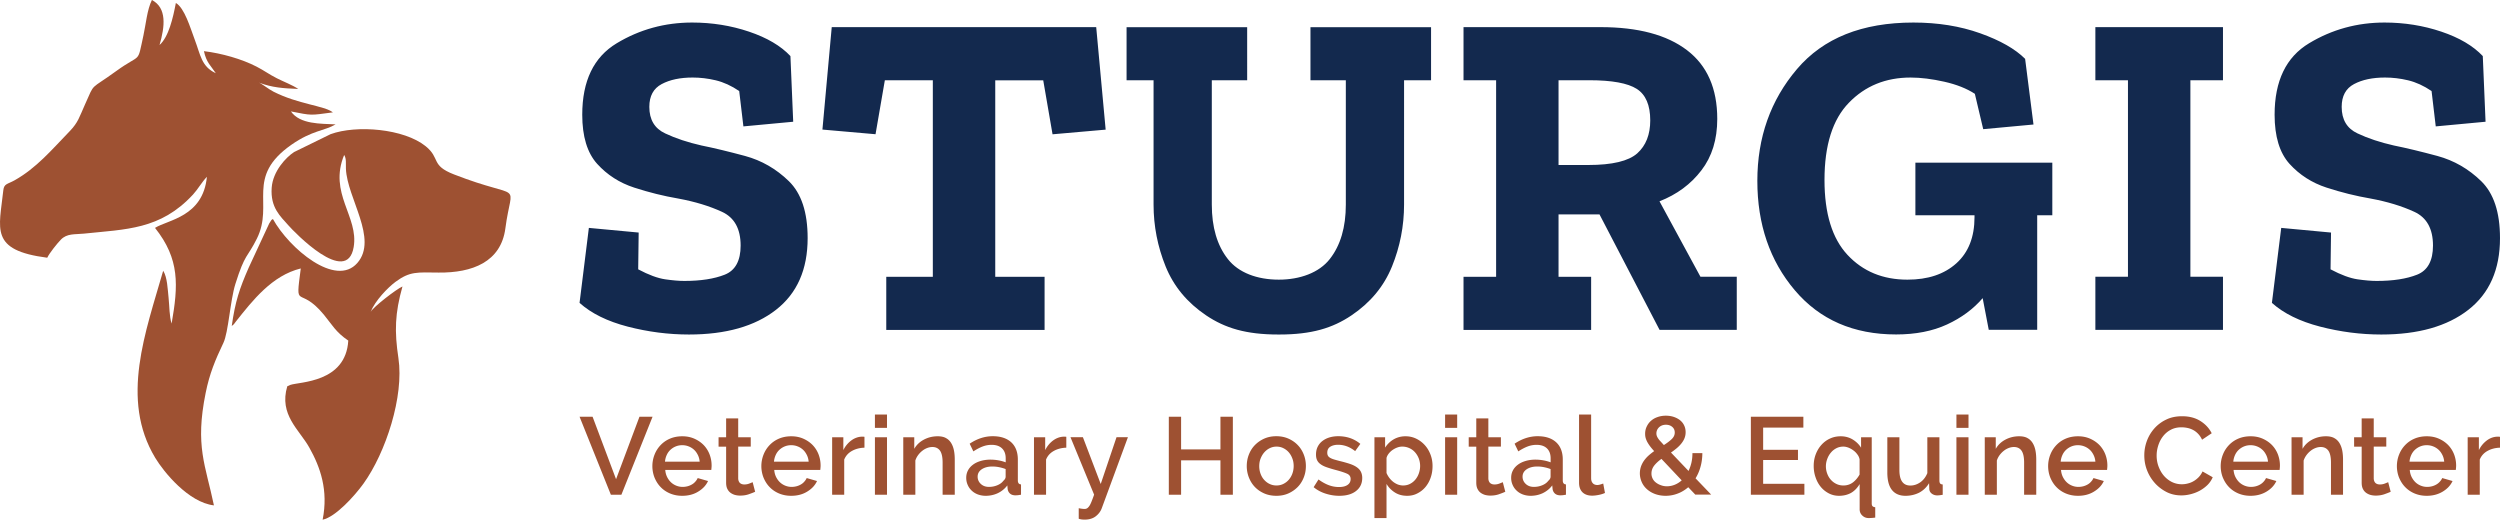
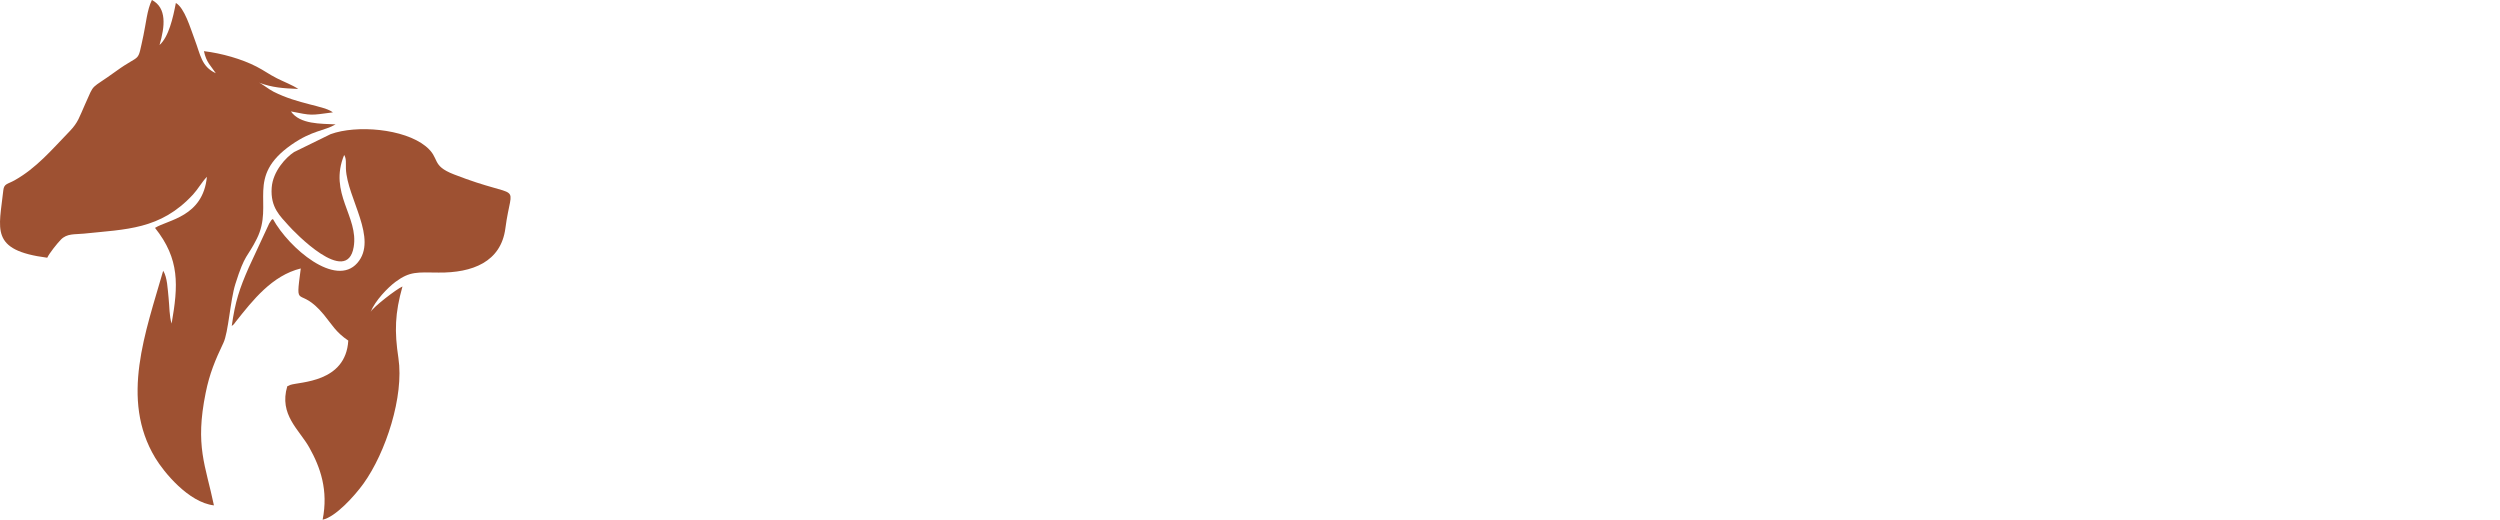
<svg xmlns="http://www.w3.org/2000/svg" xml:space="preserve" id="Layer_1" x="0" y="0" version="1.1" viewBox="0 0 370.46 77.01">
  <style>.st2{fill:#9e5132;fill-rule:evenodd;clip-rule:evenodd}</style>
-   <path fill="#13294e" d="M119.68 35.28c0 4.65-1.56 8.19-4.69 10.63-3.13 2.44-7.43 3.66-12.9 3.66-3.04 0-6.06-.39-9.07-1.17-3.01-.78-5.39-1.95-7.14-3.52l1.38-11.11 7.38.69-.07 5.45c1.56.83 2.9 1.32 4 1.48s2.05.24 2.83.24c2.44 0 4.44-.31 6-.93 1.56-.62 2.35-2.06 2.35-4.31 0-2.48-.92-4.15-2.76-5-1.84-.85-4-1.51-6.49-1.97-2.16-.37-4.34-.91-6.52-1.62-2.19-.71-4.01-1.89-5.49-3.52-1.47-1.63-2.21-4.06-2.21-7.28 0-5.01 1.7-8.54 5.11-10.59 3.4-2.05 7.13-3.07 11.18-3.07 2.94 0 5.75.45 8.42 1.35 2.67.9 4.71 2.1 6.14 3.62l.41 9.73-7.38.69-.62-5.24c-1.15-.78-2.31-1.31-3.48-1.59s-2.31-.41-3.42-.41c-1.84 0-3.37.32-4.59.97-1.22.65-1.83 1.77-1.83 3.38 0 1.89.78 3.2 2.35 3.93 1.56.74 3.36 1.33 5.38 1.79 1.84.37 3.99.89 6.45 1.55 2.46.67 4.62 1.91 6.49 3.73 1.86 1.81 2.79 4.62 2.79 8.44zm44.16-16.07-7.87.69-1.38-8h-7.11v29.12h7.31v7.87h-23.46v-7.87h6.9V11.89h-7.11l-1.38 8-7.87-.69 1.38-15.18h39.19l1.4 15.19zm93.53 29.67h-11.45l-8.9-17.11h-6.07v9.25h4.83v7.87h-18.91v-7.87h4.83V11.89h-4.83V4.02h20.29c5.57 0 9.84 1.14 12.83 3.42 2.99 2.28 4.48 5.67 4.48 10.18 0 3.04-.78 5.58-2.35 7.62-1.56 2.05-3.63 3.58-6.21 4.59l6.07 11.18h5.38v7.87zm-12.83-31.05c0-2.25-.67-3.81-2-4.66-1.33-.85-3.68-1.28-7.04-1.28h-4.55v12.56h4.42c3.54 0 5.96-.58 7.25-1.73 1.28-1.15 1.92-2.78 1.92-4.89zm59.55 14.07h-2.21v16.97h-7.18l-.9-4.69c-1.38 1.61-3.14 2.91-5.28 3.9-2.14.99-4.66 1.48-7.55 1.48-6.3 0-11.31-2.18-15.01-6.55-3.7-4.37-5.55-9.77-5.55-16.21 0-6.44 1.96-11.96 5.87-16.56 3.91-4.6 9.66-6.9 17.25-6.9 3.63 0 6.93.53 9.9 1.59 2.97 1.06 5.19 2.32 6.66 3.79l1.24 9.73-7.45.69-1.24-5.24c-1.2-.78-2.7-1.38-4.52-1.79-1.82-.41-3.49-.62-5-.62-3.68 0-6.73 1.24-9.14 3.73-2.42 2.48-3.62 6.3-3.62 11.45 0 4.97 1.14 8.67 3.42 11.11 2.28 2.44 5.23 3.66 8.87 3.66 3.04 0 5.45-.8 7.25-2.42 1.79-1.61 2.69-3.89 2.69-6.83v-.29h-8.76v-7.8h20.29v7.8zm25.32 16.98H310.5v-7.87h4.83V11.89h-4.83V4.02h18.91v7.87h-4.83v29.12h4.83v7.87zm41.05-13.6c0 4.65-1.56 8.19-4.69 10.63-3.13 2.44-7.43 3.66-12.9 3.66-3.04 0-6.06-.39-9.07-1.17-3.01-.78-5.39-1.95-7.14-3.52l1.38-11.11 7.38.69-.07 5.45c1.56.83 2.9 1.32 4 1.48 1.1.16 2.05.24 2.83.24 2.44 0 4.44-.31 6-.93 1.56-.62 2.35-2.06 2.35-4.31 0-2.48-.92-4.15-2.76-5-1.84-.85-4-1.51-6.49-1.97-2.16-.37-4.34-.91-6.52-1.62-2.18-.71-4.01-1.89-5.49-3.52-1.47-1.63-2.21-4.06-2.21-7.28 0-5.01 1.7-8.54 5.11-10.59 3.4-2.05 7.13-3.07 11.18-3.07 2.94 0 5.75.45 8.42 1.35 2.67.9 4.71 2.1 6.14 3.62l.41 9.73-7.38.69-.62-5.24c-1.15-.78-2.31-1.31-3.48-1.59s-2.31-.41-3.42-.41c-1.84 0-3.37.32-4.59.97-1.22.65-1.83 1.77-1.83 3.38 0 1.89.78 3.2 2.35 3.93 1.56.74 3.36 1.33 5.38 1.79 1.84.37 3.99.89 6.45 1.55 2.46.67 4.62 1.91 6.49 3.73 1.86 1.81 2.79 4.62 2.79 8.44zM194.19 4.03v7.86h5.24v18.43c0 3.35-.79 6.05-2.38 8.07-1.58 2.02-4.42 3.05-7.55 3.05-3.21 0-5.97-1.03-7.55-3.05-1.59-2.02-2.38-4.72-2.38-8.07V11.89h5.24V4.03h-17.87v7.86h4v18.43c0 3.17.6 6.23 1.79 9.17 1.2 2.95 3.2 5.36 6.01 7.25 2.8 1.88 5.9 2.83 10.68 2.83h.16c4.78 0 7.88-.95 10.68-2.83 2.81-1.89 4.81-4.3 6.01-7.25 1.19-2.94 1.79-6 1.79-9.17V11.89h4V4.03h-17.87z" />
  <g>
-     <path fill="#9e5132" d="m87.81 61.75 3.48 9.26 3.47-9.26h1.94l-4.62 11.56h-1.56l-4.64-11.56h1.93zm13.28 11.72c-.66 0-1.26-.12-1.81-.35-.54-.23-1.01-.55-1.39-.95-.39-.4-.68-.87-.9-1.4a4.666 4.666 0 0 1 0-3.39c.21-.54.51-1.01.9-1.42.39-.41.85-.73 1.39-.96.54-.23 1.15-.35 1.82-.35.66 0 1.26.12 1.8.36s1 .56 1.38.95c.38.4.67.86.87 1.38.2.53.3 1.08.3 1.65 0 .13-.01.25-.02.37-.01.11-.02.21-.03.28h-6.82c.03.38.12.72.27 1.03s.34.57.57.79c.23.22.5.39.8.51.3.12.61.18.94.18.24 0 .47-.03.71-.09.23-.06.45-.15.64-.26.2-.11.37-.25.52-.42.15-.16.27-.34.36-.54l1.53.44c-.29.64-.78 1.16-1.46 1.57-.68.42-1.47.62-2.37.62zm2.59-5.06c-.03-.36-.12-.69-.27-.99-.15-.3-.33-.56-.56-.77a2.52 2.52 0 0 0-.8-.5c-.3-.12-.62-.18-.96-.18-.34 0-.65.06-.95.18-.3.12-.56.29-.79.5a2.4 2.4 0 0 0-.55.77c-.14.3-.23.64-.26.99h5.14zm8.22 4.46c-.23.11-.54.23-.94.37-.4.14-.83.2-1.29.2-.28 0-.55-.04-.8-.11-.25-.08-.47-.19-.66-.34-.19-.15-.34-.35-.45-.59-.11-.24-.16-.54-.16-.89v-5.32h-1.12V64.8h1.12V62h1.79v2.8h1.86v1.38h-1.86v4.75c.02.3.12.52.28.66.17.14.38.2.63.2s.49-.04.72-.13c.23-.09.4-.16.51-.21l.37 1.42zm5.34.6c-.66 0-1.26-.12-1.81-.35-.54-.23-1.01-.55-1.39-.95-.39-.4-.68-.87-.9-1.4a4.666 4.666 0 0 1 0-3.39c.21-.54.51-1.01.9-1.42.39-.41.85-.73 1.39-.96.54-.23 1.15-.35 1.82-.35.66 0 1.26.12 1.8.36s1 .56 1.38.95c.38.4.67.86.87 1.38.2.53.3 1.08.3 1.65 0 .13-.01.25-.02.37-.01.11-.02.21-.03.28h-6.82c.03.38.12.72.27 1.03s.34.57.57.79c.23.22.5.39.8.51.3.12.61.18.94.18.24 0 .47-.03.71-.09.23-.06.45-.15.64-.26.2-.11.37-.25.52-.42.15-.16.27-.34.36-.54l1.53.44c-.29.64-.78 1.16-1.46 1.57-.68.42-1.47.62-2.37.62zm2.59-5.06c-.03-.36-.12-.69-.27-.99-.15-.3-.33-.56-.56-.77a2.52 2.52 0 0 0-.8-.5c-.3-.12-.62-.18-.96-.18s-.65.06-.95.18c-.3.12-.56.29-.79.5a2.4 2.4 0 0 0-.55.77c-.14.3-.23.64-.26.99h5.14zm8.27-2.07c-.69.02-1.31.18-1.85.48s-.92.72-1.15 1.28v5.21h-1.79V64.8h1.66v1.9c.29-.59.68-1.05 1.15-1.41.47-.35.98-.55 1.52-.58h.27c.07 0 .13.01.19.02v1.61zm1.55-2.94v-1.97h1.79v1.97h-1.79zm0 9.91V64.8h1.79v8.51h-1.79zm11.82 0h-1.79v-4.77c0-.8-.13-1.39-.38-1.75-.26-.36-.63-.55-1.13-.55-.26 0-.52.05-.78.15-.26.1-.51.24-.73.42-.23.18-.43.39-.61.63-.18.25-.32.51-.41.81v5.06h-1.79V64.8h1.63v1.71c.33-.58.8-1.03 1.42-1.36.62-.33 1.3-.5 2.05-.5.51 0 .93.09 1.25.28.33.18.58.44.77.76.19.32.32.69.4 1.11.08.42.11.86.11 1.33v5.18zm4.59.16c-.41 0-.79-.07-1.15-.2-.35-.13-.66-.32-.91-.56-.26-.24-.46-.52-.6-.85-.15-.33-.22-.68-.22-1.06 0-.4.09-.77.26-1.09.17-.33.42-.61.74-.85s.7-.42 1.14-.55c.44-.13.93-.2 1.46-.2.4 0 .8.04 1.19.11.39.07.74.17 1.06.29v-.59c0-.63-.18-1.12-.54-1.47-.36-.35-.87-.53-1.55-.53-.46 0-.9.08-1.34.25-.44.17-.89.41-1.36.72l-.55-1.14c1.1-.74 2.24-1.11 3.42-1.11 1.17 0 2.08.3 2.74.9.65.6.98 1.46.98 2.57v3.08c0 .38.16.58.47.59v1.53c-.17.03-.32.05-.45.07-.12.01-.25.02-.37.02-.35 0-.62-.09-.81-.26-.19-.17-.31-.4-.35-.67l-.05-.54c-.38.5-.85.88-1.41 1.15-.56.26-1.16.39-1.8.39zm.49-1.32c.43 0 .84-.08 1.23-.24s.69-.38.9-.66c.23-.2.34-.4.34-.62v-1.12c-.3-.12-.63-.21-.97-.28-.34-.07-.68-.1-1-.1-.64 0-1.16.14-1.57.41-.41.28-.61.64-.61 1.1 0 .42.16.78.47 1.07.32.3.72.44 1.21.44zm11.46-5.81c-.69.02-1.31.18-1.85.48s-.92.72-1.15 1.28v5.21h-1.79V64.8h1.66v1.9c.29-.59.68-1.05 1.15-1.41.47-.35.98-.55 1.52-.58h.27c.07 0 .13.01.19.02v1.61zm1.84 8.97c.16.03.32.06.48.08.16.02.28.03.38.03.14 0 .26-.03.37-.09.1-.06.21-.17.32-.32.11-.15.22-.37.33-.64.11-.28.25-.63.4-1.07l-3.5-8.51h1.84l2.64 6.93 2.34-6.93h1.69l-3.86 10.48c-.17.49-.48.9-.9 1.23s-.98.5-1.65.5c-.13 0-.27-.01-.41-.02-.14-.02-.3-.05-.47-.11v-1.56zm22.84-13.56v11.56h-1.84v-5.1h-5.83v5.1h-1.82V61.75h1.82v4.84h5.83v-4.84h1.84zm6.45 11.72c-.67 0-1.28-.12-1.82-.36s-1-.56-1.38-.96c-.38-.4-.67-.87-.88-1.41a4.59 4.59 0 0 1-.31-1.68c0-.59.1-1.15.31-1.69s.5-1.01.89-1.41c.39-.4.85-.72 1.38-.96.54-.24 1.14-.36 1.8-.36.66 0 1.26.12 1.8.36s1 .56 1.38.96c.39.4.68.87.89 1.41.21.54.31 1.1.31 1.69 0 .59-.1 1.15-.31 1.68-.21.54-.5 1.01-.89 1.41-.39.4-.85.72-1.38.96s-1.13.36-1.79.36zm-2.54-4.39c0 .41.07.79.2 1.14.13.35.31.65.54.9.23.25.5.46.81.6.31.15.64.22 1 .22s.69-.07 1-.22c.31-.15.58-.35.81-.61.23-.26.41-.56.54-.91.13-.35.2-.73.2-1.14 0-.4-.06-.78-.2-1.13-.13-.35-.31-.66-.54-.92-.23-.26-.5-.46-.81-.61-.31-.15-.64-.22-1-.22-.35 0-.68.08-.99.23-.31.15-.58.36-.81.62-.23.26-.41.57-.55.92-.14.35-.2.73-.2 1.13zm11.85 4.39c-.68 0-1.36-.11-2.04-.33-.68-.22-1.26-.54-1.75-.95l.72-1.14c.51.37 1.01.65 1.51.84.5.19 1.01.28 1.53.28.53 0 .95-.1 1.26-.31.31-.21.46-.5.46-.88 0-.36-.17-.62-.52-.78-.35-.16-.89-.34-1.63-.54-.53-.14-.99-.28-1.37-.41-.38-.13-.69-.28-.93-.46-.24-.17-.41-.37-.52-.6-.11-.23-.16-.51-.16-.83 0-.43.08-.82.25-1.16.17-.34.4-.62.7-.85.3-.23.65-.41 1.05-.53.4-.12.84-.18 1.3-.18.64 0 1.24.1 1.79.29.55.2 1.05.48 1.48.85l-.77 1.07c-.79-.63-1.63-.94-2.52-.94-.46 0-.84.09-1.15.28-.31.19-.46.49-.46.9 0 .17.03.32.1.44.06.12.17.22.32.31s.34.17.57.24c.23.07.52.15.87.24.58.14 1.07.28 1.49.42.42.14.76.31 1.03.5s.47.41.6.67c.13.26.2.56.2.92 0 .81-.31 1.46-.92 1.93-.61.48-1.44.71-2.49.71zm10.06 0c-.68 0-1.29-.16-1.81-.49-.52-.33-.93-.75-1.24-1.27v5.06h-1.79V64.8h1.58v1.53c.33-.51.75-.92 1.26-1.22.52-.3 1.1-.46 1.75-.46.59 0 1.12.12 1.61.36s.91.56 1.27.96c.36.4.64.87.84 1.4.2.53.3 1.09.3 1.68 0 .62-.09 1.2-.28 1.73-.18.54-.45 1-.78 1.4-.34.4-.74.71-1.2.94-.45.24-.96.35-1.51.35zm-.59-1.53c.38 0 .72-.08 1.03-.24.31-.16.58-.38.8-.65.22-.27.39-.58.51-.93.12-.35.18-.71.18-1.07 0-.39-.07-.76-.2-1.11-.14-.35-.32-.65-.55-.91-.23-.26-.51-.47-.84-.62-.33-.15-.68-.23-1.06-.23-.23 0-.47.04-.72.13s-.48.21-.7.36c-.22.15-.41.33-.57.53-.16.2-.28.42-.34.66v2.23a3.3 3.3 0 0 0 1 1.32c.21.16.44.29.69.39.26.09.51.14.77.14zm6.22-8.54v-1.97h1.79v1.97h-1.79zm0 9.91V64.8h1.79v8.51h-1.79zm8.92-.44c-.23.11-.54.23-.94.37-.4.14-.83.2-1.29.2-.28 0-.55-.04-.8-.11-.25-.08-.47-.19-.66-.34-.19-.15-.34-.35-.45-.59-.11-.24-.16-.54-.16-.89v-5.32h-1.12V64.8h1.12V62h1.79v2.8h1.86v1.38h-1.86v4.75c.02.3.12.52.28.66.17.14.38.2.63.2s.49-.04.72-.13c.23-.09.4-.16.51-.21l.37 1.42zm3.75.6c-.41 0-.79-.07-1.15-.2-.35-.13-.66-.32-.91-.56-.26-.24-.46-.52-.6-.85-.15-.33-.22-.68-.22-1.06 0-.4.09-.77.26-1.09.17-.33.42-.61.74-.85s.7-.42 1.14-.55c.44-.13.93-.2 1.46-.2.4 0 .8.04 1.19.11.39.07.74.17 1.06.29v-.59c0-.63-.18-1.12-.54-1.47-.36-.35-.87-.53-1.55-.53-.46 0-.9.08-1.34.25-.44.17-.89.41-1.36.72l-.55-1.14c1.1-.74 2.24-1.11 3.42-1.11 1.17 0 2.08.3 2.74.9.65.6.98 1.46.98 2.57v3.08c0 .38.16.58.47.59v1.53c-.17.03-.32.05-.45.07-.12.01-.25.02-.37.02-.35 0-.62-.09-.81-.26-.19-.17-.31-.4-.35-.67l-.05-.54c-.38.5-.85.88-1.41 1.15-.56.26-1.16.39-1.8.39zm.49-1.32c.43 0 .84-.08 1.23-.24.39-.16.69-.38.9-.66.23-.2.34-.4.34-.62v-1.12c-.3-.12-.63-.21-.97-.28-.34-.07-.68-.1-1-.1-.64 0-1.16.14-1.57.41-.41.28-.61.64-.61 1.1 0 .42.16.78.47 1.07.32.3.72.44 1.21.44zm6.69-10.72h1.79v9.43c0 .32.08.56.24.74.16.18.39.27.68.27.12 0 .26-.02.42-.07.16-.04.31-.09.45-.15l.26 1.4c-.26.12-.57.22-.93.29-.36.07-.68.11-.96.11-.62 0-1.1-.17-1.44-.5-.34-.34-.51-.81-.51-1.43V61.43zm17.24 11.88-1.06-1.11c-.48.41-1 .73-1.57.94-.57.22-1.16.33-1.78.33-.56 0-1.08-.09-1.55-.26s-.87-.41-1.21-.71c-.34-.3-.6-.65-.78-1.06-.18-.41-.28-.84-.28-1.29 0-.37.06-.71.17-1.03.11-.31.27-.61.46-.88.2-.27.42-.52.68-.75.26-.23.53-.44.81-.64-.25-.27-.46-.52-.63-.75-.17-.23-.3-.44-.41-.64-.1-.2-.18-.4-.23-.59-.05-.19-.07-.39-.07-.59 0-.39.08-.75.24-1.08.16-.33.37-.62.64-.85.27-.24.59-.42.97-.55.37-.13.78-.2 1.21-.2.39 0 .77.05 1.12.16s.67.27.94.47c.27.21.49.46.64.77.16.31.24.66.24 1.05 0 .33-.06.62-.17.9-.11.27-.27.53-.46.77s-.43.48-.69.7c-.27.22-.55.44-.85.64l2.6 2.73c.18-.38.33-.79.43-1.23.1-.44.15-.91.15-1.41h1.47c-.01.74-.1 1.42-.28 2.04-.17.62-.42 1.19-.73 1.69l2.31 2.41h-2.33zm-4.22-1.25c.4 0 .79-.08 1.16-.23s.72-.37 1.03-.65l-3-3.18c-.45.32-.8.65-1.07.99-.27.35-.41.74-.41 1.17a1.663 1.663 0 0 0 .68 1.36c.21.16.45.29.72.38.28.11.58.16.89.16zm-1.56-7.82c0 .11.02.21.05.32.03.1.09.22.17.35.08.13.19.28.34.44.15.16.33.36.55.6.5-.32.89-.62 1.18-.9.29-.29.43-.6.43-.95s-.12-.63-.37-.84c-.24-.21-.56-.32-.94-.32-.41 0-.75.13-1.02.38-.26.26-.39.56-.39.92zm21.93 7.46v1.61h-7.93V61.75h7.78v1.61h-5.96v3.29h5.16v1.51h-5.16v3.53h6.11zm5.14 1.77c-.55 0-1.06-.12-1.52-.36s-.86-.56-1.19-.96c-.33-.4-.59-.87-.77-1.41-.19-.54-.28-1.1-.28-1.7 0-.61.1-1.18.3-1.71.2-.53.48-1 .84-1.4.36-.4.78-.72 1.27-.94.49-.23 1.02-.34 1.6-.34.65 0 1.24.16 1.76.47.52.32.94.72 1.25 1.22V64.8h1.58v9.78c0 .21.04.35.12.43.08.08.21.13.4.16v1.53c-.16.02-.33.04-.5.05s-.32.02-.46.02c-.37 0-.69-.12-.95-.37-.27-.25-.4-.56-.4-.93v-3.74c-.35.59-.78 1.03-1.29 1.32-.52.28-1.11.42-1.76.42zm.65-1.53c.54 0 1.01-.16 1.41-.46.4-.31.72-.7.98-1.16v-2.25c-.05-.26-.16-.51-.33-.73a2.5 2.5 0 0 0-.58-.59c-.22-.17-.46-.3-.72-.41-.26-.1-.52-.16-.77-.16-.38 0-.73.08-1.04.24s-.59.38-.81.65c-.23.27-.41.58-.54.94a3.083 3.083 0 0 0 0 2.19c.13.35.31.65.54.9.23.26.5.46.81.61.33.16.67.23 1.05.23zm9.2 1.53c-.89 0-1.56-.29-2.02-.87-.46-.58-.68-1.45-.68-2.6v-5.2h1.79v4.85c0 1.53.54 2.3 1.63 2.3.51 0 .99-.16 1.45-.47.46-.32.81-.77 1.06-1.37V64.8h1.79v6.4c0 .21.04.35.11.44.07.09.2.14.38.15v1.53c-.18.03-.34.05-.46.07-.12.01-.23.02-.34.02-.33 0-.6-.09-.83-.27a.882.882 0 0 1-.36-.69l-.03-.85c-.38.62-.87 1.09-1.48 1.41-.61.3-1.28.46-2.01.46zm7.54-10.07v-1.97h1.79v1.97h-1.79zm0 9.91V64.8h1.79v8.51h-1.79zm11.82 0h-1.79v-4.77c0-.8-.13-1.39-.38-1.75s-.63-.55-1.13-.55c-.26 0-.52.05-.78.15-.26.1-.51.24-.73.42-.23.18-.43.39-.61.63-.18.25-.32.51-.41.81v5.06h-1.79V64.8h1.63v1.71c.33-.58.8-1.03 1.42-1.36.62-.33 1.3-.5 2.05-.5.51 0 .93.09 1.25.28.33.18.58.44.77.76.19.32.32.69.4 1.11.08.42.11.86.11 1.33v5.18zm6.19.16c-.66 0-1.26-.12-1.81-.35-.54-.23-1.01-.55-1.39-.95-.39-.4-.68-.87-.9-1.4a4.666 4.666 0 0 1 0-3.39c.21-.54.51-1.01.9-1.42.39-.41.85-.73 1.39-.96.54-.23 1.15-.35 1.82-.35.66 0 1.26.12 1.8.36s1 .56 1.38.95c.38.4.67.86.87 1.38.2.53.3 1.08.3 1.65 0 .13-.01.25-.02.37-.01.11-.02.21-.03.28h-6.82c.03.38.12.72.27 1.03.15.3.34.57.57.79.23.22.5.39.8.51.3.12.61.18.94.18.24 0 .47-.03.71-.09.23-.06.45-.15.64-.26.2-.11.37-.25.52-.42.15-.16.27-.34.36-.54l1.53.44c-.29.64-.78 1.16-1.46 1.57-.68.42-1.47.62-2.37.62zm2.58-5.06c-.03-.36-.12-.69-.27-.99-.15-.3-.33-.56-.56-.77a2.52 2.52 0 0 0-.8-.5c-.3-.12-.62-.18-.96-.18-.34 0-.65.06-.95.18-.3.12-.56.29-.79.5a2.4 2.4 0 0 0-.55.77c-.14.3-.23.64-.26.99h5.14zm7.25-.96c0-.69.12-1.39.37-2.08.25-.69.62-1.31 1.1-1.86a5.5 5.5 0 0 1 1.77-1.33c.69-.34 1.48-.5 2.36-.5 1.05 0 1.95.23 2.7.7.75.47 1.31 1.07 1.69 1.82l-1.43.96c-.16-.35-.36-.64-.59-.88-.23-.24-.48-.43-.75-.57-.27-.14-.55-.24-.85-.3a4.24 4.24 0 0 0-.85-.09c-.61 0-1.14.12-1.6.37-.46.24-.84.57-1.15.97-.31.4-.54.85-.7 1.35-.16.5-.24 1-.24 1.5 0 .56.09 1.1.28 1.61.19.51.44.96.77 1.35.33.39.72.7 1.18.94.46.23.96.35 1.5.35.28 0 .57-.03.87-.11.3-.07.59-.18.86-.34.28-.16.53-.36.76-.59.23-.24.43-.53.58-.86l1.51.86c-.18.43-.45.82-.78 1.15-.34.33-.72.61-1.14.84-.42.23-.87.4-1.34.52-.47.12-.94.18-1.39.18-.81 0-1.56-.17-2.23-.52-.67-.35-1.25-.8-1.74-1.36s-.87-1.19-1.14-1.91-.38-1.43-.38-2.17zm15.74 6.02c-.66 0-1.26-.12-1.81-.35-.54-.23-1.01-.55-1.39-.95-.39-.4-.68-.87-.9-1.4a4.666 4.666 0 0 1 0-3.39c.21-.54.51-1.01.9-1.42.39-.41.85-.73 1.39-.96.54-.23 1.15-.35 1.82-.35.66 0 1.26.12 1.8.36s1 .56 1.38.95c.38.4.67.86.87 1.38.2.53.3 1.08.3 1.65 0 .13-.01.25-.02.37-.01.11-.02.21-.03.28h-6.82c.03.38.12.72.27 1.03.15.3.34.57.57.79.23.22.5.39.8.51.3.12.61.18.94.18.24 0 .48-.03.71-.09.23-.06.45-.15.64-.26s.37-.25.52-.42c.15-.16.27-.34.36-.54l1.53.44c-.29.64-.78 1.16-1.46 1.57s-1.47.62-2.37.62zm2.59-5.06c-.03-.36-.12-.69-.27-.99-.15-.3-.33-.56-.56-.77a2.52 2.52 0 0 0-.8-.5c-.3-.12-.62-.18-.96-.18-.34 0-.65.06-.95.18-.3.12-.56.29-.79.5a2.4 2.4 0 0 0-.55.77c-.14.3-.23.64-.26.99h5.14zm11.12 4.9h-1.79v-4.77c0-.8-.13-1.39-.38-1.75-.26-.36-.63-.55-1.13-.55-.26 0-.52.05-.78.15-.26.1-.51.24-.73.42-.23.18-.43.39-.61.63-.18.25-.32.51-.42.81v5.06h-1.79V64.8h1.63v1.71c.33-.58.8-1.03 1.42-1.36.62-.33 1.3-.5 2.05-.5.51 0 .93.09 1.25.28.33.18.58.44.77.76.19.32.32.69.4 1.11.08.42.11.86.11 1.33v5.18zm7.06-.44c-.23.11-.54.23-.94.37-.4.14-.83.2-1.29.2-.28 0-.55-.04-.8-.11-.25-.08-.47-.19-.66-.34-.19-.15-.34-.35-.45-.59-.11-.24-.16-.54-.16-.89v-5.32h-1.12V64.8h1.12V62h1.79v2.8h1.86v1.38h-1.86v4.75c.02.3.12.52.28.66.17.14.38.2.63.2s.49-.04.72-.13c.23-.09.4-.16.51-.21l.37 1.42zm5.34.6c-.66 0-1.26-.12-1.81-.35-.54-.23-1.01-.55-1.39-.95-.39-.4-.68-.87-.9-1.4a4.666 4.666 0 0 1 0-3.39c.21-.54.51-1.01.9-1.42.39-.41.85-.73 1.39-.96.54-.23 1.15-.35 1.82-.35.66 0 1.26.12 1.8.36s1 .56 1.38.95c.38.4.67.86.87 1.38.2.53.3 1.08.3 1.65 0 .13-.01.25-.02.37-.01.11-.02.21-.03.28h-6.82c.03.38.12.72.27 1.03.15.3.34.57.57.79.23.22.5.39.8.51.3.12.61.18.94.18.24 0 .48-.03.71-.09.23-.06.45-.15.64-.26s.37-.25.52-.42c.15-.16.27-.34.36-.54l1.53.44c-.29.64-.78 1.16-1.46 1.57s-1.46.62-2.37.62zm2.59-5.06c-.03-.36-.12-.69-.27-.99-.15-.3-.33-.56-.56-.77a2.52 2.52 0 0 0-.8-.5c-.3-.12-.62-.18-.96-.18-.34 0-.65.06-.95.18-.3.12-.56.29-.79.5a2.4 2.4 0 0 0-.55.77c-.14.3-.23.64-.26.99h5.14zm8.27-2.07c-.69.02-1.31.18-1.85.48s-.92.72-1.15 1.28v5.21h-1.79V64.8h1.66v1.9c.29-.59.68-1.05 1.15-1.41s.98-.55 1.52-.58h.27c.07 0 .13.01.19.02v1.61z" />
-   </g>
+     </g>
  <g>
    <path d="M33.1 50.82c.75-1.56 1.01-6.29 1.78-8.74 1.44-4.59 1.77-3.87 3.18-6.71 2.59-5.19-1.77-9.12 5.15-13.94 3.08-2.14 4.87-2.02 6.52-3-2.17-.11-5.28.01-6.62-1.92 3.16.62 2.78.6 6.22.14-1.36-1.02-5.09-1.18-8.81-3.07-.77-.39-1.67-1.16-2.16-1.34 1.99.74 3.56.85 5.84.94-.89-.59-2.1-1.04-3.17-1.58-1.19-.6-1.85-1.13-3.02-1.73-2.17-1.12-5.14-1.97-7.79-2.29.36 1.7 1.05 2.19 1.76 3.27-2.16-1-2.26-2.72-3.14-5.02-.63-1.67-1.49-4.65-2.78-5.39-.42 2.2-1.06 5.03-2.42 6.23.81-2.76 1.1-5.5-1.13-6.67-.72 1.45-.89 3.6-1.26 5.27-.95 4.34-.24 2.51-4.04 5.27-3.99 2.9-3.1 1.57-4.61 4.93-.85 1.89-1.01 2.66-2.26 3.96-2.73 2.83-4.96 5.48-8.18 7.29C1.1 27.31.6 27.2.49 28.2c-.61 5.75-2.07 8.88 6.51 9.99.32-.68 1.44-2.08 2.01-2.67.92-.96 2.07-.76 3.42-.9 6.21-.66 11.33-.55 16.17-5.79.73-.79 1.29-1.83 2.06-2.63-.58 5.96-5.79 6.36-7.69 7.57 3.69 4.63 3.45 8.53 2.46 14.18-.35-1.08-.31-2.54-.45-3.83-.14-1.26-.18-3.03-.8-4-2.58 9.04-6.42 19.03-1.18 27.72 1.27 2.11 4.93 6.61 8.7 7.05-1.24-5.98-2.83-8.76-1.22-16.69.58-2.87 1.43-4.88 2.62-7.38z" class="st2" />
    <path d="M67.26 25.84c-3.48-1.35-1.96-2.37-4.18-4.17-3.22-2.61-10.24-3.19-14.09-1.79l-5.41 2.65c-1.19.77-3.15 2.84-3.32 5.29-.21 2.95 1.29 4.23 2.49 5.59.83.95 8.66 9.1 9.66 3.2.77-4.53-3.76-7.94-1.41-13.65.35.57.23 1.21.26 2.05.18 4.36 4.81 10.39 1.69 13.96-3.21 3.68-10.11-2.17-12.51-6.52-.34.31-.02-.19-.55.67l-3.04 6.55c-1.37 3.13-1.99 4.99-2.51 8.64.48-.4.17-.1.61-.66 2.51-3.16 5.36-6.82 9.62-7.87-.85 6.5-.33 2.32 3.42 6.85 1.18 1.43 1.75 2.58 3.62 3.84-.37 6.25-7.21 6.09-8.6 6.57l-.44.2c-1.26 4.22 1.78 6.42 3.27 9.09 1.63 2.91 2.84 6.31 1.97 10.68 1.91-.4 4.72-3.5 6.04-5.33 3.32-4.61 6.04-12.96 5.19-18.61-.6-3.99-.52-6.63.6-10.62-.92.4-4.33 3.04-4.72 3.77.67-1.67 2.53-3.59 3.68-4.45 2.15-1.59 3.21-1.41 6.4-1.38 4.98.05 9.24-1.56 9.89-6.57.97-7.37 2.79-3.92-7.63-7.98z" class="st2" />
  </g>
</svg>